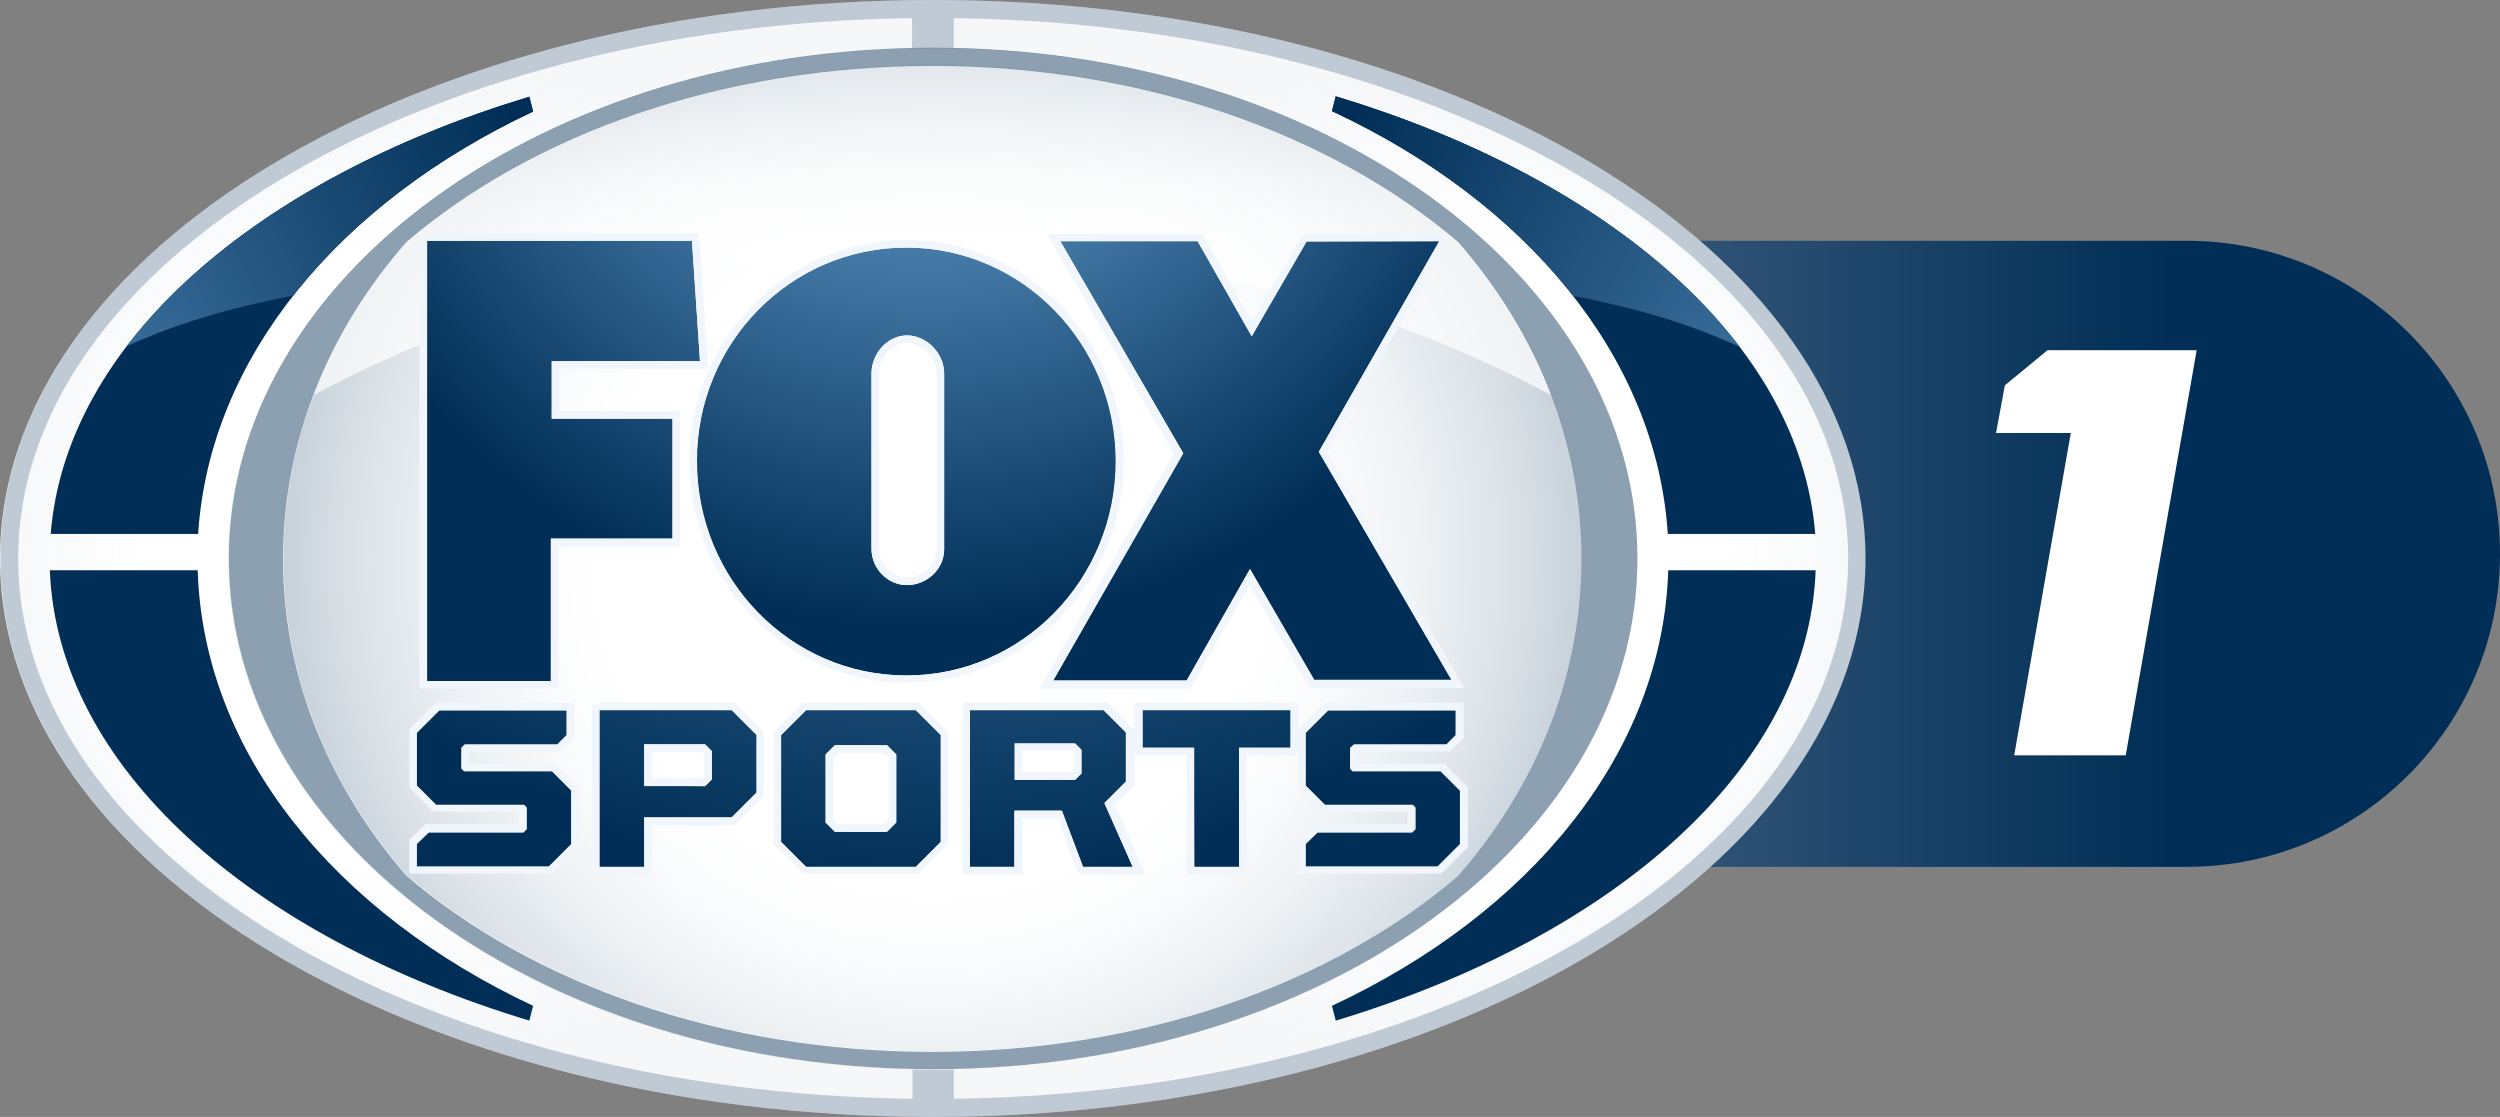
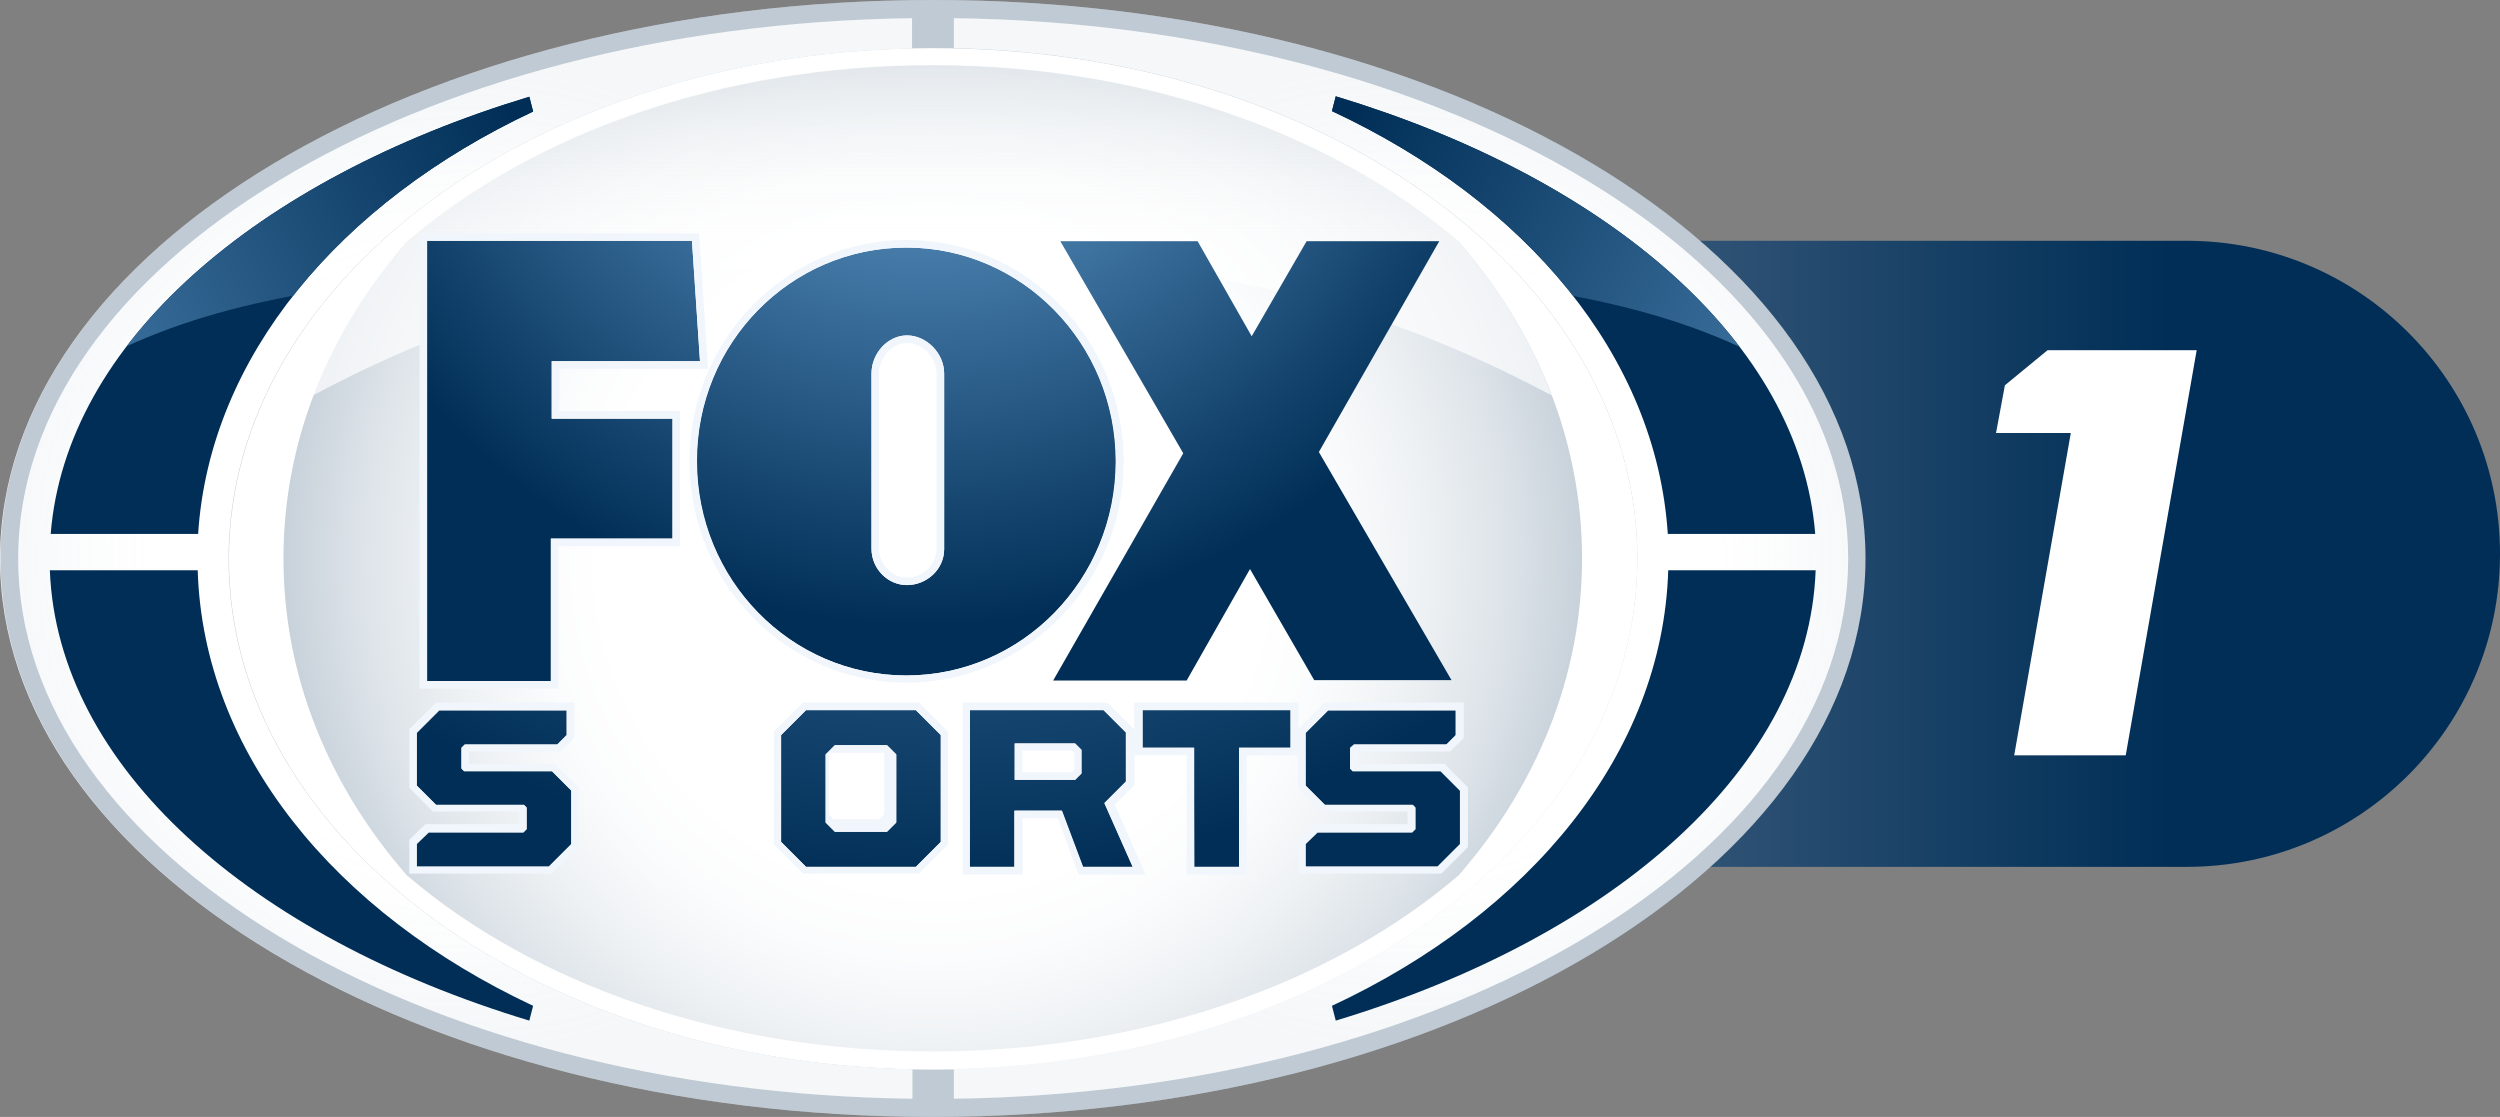
<svg xmlns="http://www.w3.org/2000/svg" xmlns:xlink="http://www.w3.org/1999/xlink" version="1.1" id="Слой_1" x="0px" y="0px" width="591.8px" height="264.4px" viewBox="0 0 591.8 264.4" style="enable-background:new 0 0 591.8 264.4;" xml:space="preserve">
  <rect x="0" y="0" width="591.8" height="264.4" fill="#808080" stroke="none" />
  <style type="text/css">
	.st0{fill:url(#SVGID_1_);}
	.st1{fill:#FFFFFF;}
	.st2{opacity:0.8;fill:url(#SVGID_00000119096045731988457190000017389792724420638907_);enable-background:new    ;}
	.st3{opacity:0.25;fill:#002E56;enable-background:new    ;}
	.st4{opacity:0.11;fill:url(#SVGID_00000138571915544582439260000002047181209536657047_);enable-background:new    ;}
	.st5{opacity:0.11;fill:url(#SVGID_00000034807285906402164450000003735569093699861944_);enable-background:new    ;}
	.st6{fill:#002E56;}
	.st7{opacity:0.7;fill:url(#SVGID_00000052088897497306498610000010834602160493799605_);enable-background:new    ;}
	.st8{clip-path:url(#SVGID_00000092437103818789421950000001215266846849400712_);}
	.st9{fill:url(#SVGID_00000149359703574279805310000004653066272044214713_);}
	.st10{fill:url(#SVGID_00000012438417744686544530000005422894045382203580_);}
	.st11{clip-path:url(#SVGID_00000066480213040239714450000001498200772405810613_);}
	.st12{fill:url(#SVGID_00000109736275788321562660000000483582424636922008_);}
	.st13{fill:url(#SVGID_00000155108833877885109120000015325518754639829402_);}
	.st14{fill:url(#SVGID_00000036949223516343513390000003570726889596383886_);}
	.st15{fill:#F1F6FC;}
	.st16{fill:url(#SVGID_00000026140688653342308530000006176984002824435620_);}
	.st17{fill:url(#SVGID_00000111189503942722999060000003088783906024030857_);}
	.st18{fill:url(#SVGID_00000072996221076881439240000006949065283892584588_);}
	.st19{fill:url(#SVGID_00000136398941395467588750000014449153622272464564_);}
	.st20{fill:url(#SVGID_00000002371428518063047820000007193847516780156843_);}
	.st21{fill:url(#SVGID_00000005952959268381496120000016403764697266282658_);}
	.st22{fill:url(#SVGID_00000098206422290501116790000008815607661069349761_);}
	.st23{fill:url(#SVGID_00000064313491801000759920000011644072093278817455_);}
	.st24{opacity:0.45;fill:#002E56;enable-background:new    ;}
</style>
  <g>
    <g>
      <g>
        <g>
          <g>
            <linearGradient id="SVGID_1_" gradientUnits="userSpaceOnUse" x1="101.06" y1="67.446" x2="591.76" y2="67.446" gradientTransform="matrix(1 0 0 1 4.003906e-02 63.654)">
              <stop offset="0" style="stop-color:#B0B7C9" />
              <stop offset="0.841" style="stop-color:#002E56" />
            </linearGradient>
            <path class="st0" d="M517.7,57H101.1v148.2h416.6c40.9,0,74.1-33.2,74.1-74.1S558.6,57,517.7,57z" />
          </g>
        </g>
      </g>
      <path class="st1" d="M441.6,132.2c0,73-98.8,132.2-220.8,132.2C98.9,264.4,0,205.2,0,132.2C0.1,59.2,98.9,0,220.9,0    C342.8,0,441.6,59.2,441.6,132.2z" />
      <radialGradient id="SVGID_00000062182466445820620750000014150041463817883060_" cx="220.951" cy="132.1" r="246.16" gradientTransform="matrix(0.977 0 0 0.977 5.042 3.204)" gradientUnits="userSpaceOnUse">
        <stop offset="0.325" style="stop-color:#FFFFFF" />
        <stop offset="0.395" style="stop-color:#FAFBFC" />
        <stop offset="0.478" style="stop-color:#EBEFF2" />
        <stop offset="0.569" style="stop-color:#D3DBE2" />
        <stop offset="0.664" style="stop-color:#B1BFCB" />
        <stop offset="0.764" style="stop-color:#869BAE" />
        <stop offset="0.867" style="stop-color:#50708B" />
        <stop offset="0.971" style="stop-color:#123D62" />
        <stop offset="1" style="stop-color:#002E56" />
      </radialGradient>
      <path style="opacity:0.8;fill:url(#SVGID_00000062182466445820620750000014150041463817883060_);enable-background:new    ;" d="    M220.8,15.5c-50,0-94.7,16.2-124.5,41.7c-18.4,21.1-29.2,47-29.2,75s10.8,53.9,29.2,75c29.8,25.5,74.5,41.7,124.5,41.7    s94.7-16.2,124.5-41.7c18.4-21.1,29.2-47,29.2-75s-10.9-54-29.2-75C315.4,31.7,270.7,15.5,220.8,15.5z" />
      <path class="st3" d="M220.9,0C98.9,0,0.1,59.2,0.1,132.2s98.8,132.2,220.8,132.2c121.9,0,220.8-59.2,220.8-132.2    C441.6,59.2,342.8,0,220.9,0z M220.9,253.2c-92.1,0-166.7-54.1-166.7-120.9S128.8,11.4,220.9,11.4s166.7,54.1,166.7,120.9    C387.6,199,312.9,253.2,220.9,253.2z" />
      <path class="st1" d="M215.9,253.1c-89.8-1.9-161.8-55.2-161.8-120.8s72-118.9,161.8-120.8V4.3C98.6,5.8,4.3,62.5,4.3,132.2    S98.6,258.6,216,260.1v-7L215.9,253.1L215.9,253.1z" />
      <path class="st1" d="M225.8,4.3v7.1c89.8,1.9,161.8,55.2,161.8,120.8s-72,118.9-161.8,120.8v7.1c117.3-1.6,211.7-58.2,211.7-127.9    C437.4,62.5,343.1,5.8,225.8,4.3z" />
      <radialGradient id="SVGID_00000041261734537440902220000012565190691447363998_" cx="107.638" cy="132.1" r="120.219" gradientTransform="matrix(0.977 0 0 0.977 5.042 3.204)" gradientUnits="userSpaceOnUse">
        <stop offset="0.601" style="stop-color:#FFFFFF" />
        <stop offset="0.651" style="stop-color:#FBFCFC;stop-opacity:0.917" />
        <stop offset="0.701" style="stop-color:#EFF2F4;stop-opacity:0.834" />
        <stop offset="0.751" style="stop-color:#DBE1E7;stop-opacity:0.751" />
        <stop offset="0.802" style="stop-color:#BFCAD4;stop-opacity:0.668" />
        <stop offset="0.852" style="stop-color:#9BADBC;stop-opacity:0.585" />
        <stop offset="0.902" style="stop-color:#6E889F;stop-opacity:0.502" />
        <stop offset="0.951" style="stop-color:#3B5E7D;stop-opacity:0.421" />
        <stop offset="1" style="stop-color:#002E56;stop-opacity:0.34" />
      </radialGradient>
      <path style="opacity:0.11;fill:url(#SVGID_00000041261734537440902220000012565190691447363998_);enable-background:new    ;" d="    M215.9,253.1c-89.8-1.9-161.8-55.2-161.8-120.8s72-118.9,161.8-120.8V4.3C98.6,5.8,4.3,62.5,4.3,132.2S98.6,258.6,216,260.1v-7    L215.9,253.1L215.9,253.1z" />
      <radialGradient id="SVGID_00000103226766603268588330000006732731953059361423_" cx="334.468" cy="132.1" r="120.219" gradientTransform="matrix(0.977 0 0 0.977 5.042 3.204)" gradientUnits="userSpaceOnUse">
        <stop offset="0.601" style="stop-color:#FFFFFF" />
        <stop offset="0.651" style="stop-color:#FBFCFC;stop-opacity:0.917" />
        <stop offset="0.701" style="stop-color:#EFF2F4;stop-opacity:0.834" />
        <stop offset="0.751" style="stop-color:#DBE1E7;stop-opacity:0.751" />
        <stop offset="0.802" style="stop-color:#BFCAD4;stop-opacity:0.668" />
        <stop offset="0.852" style="stop-color:#9BADBC;stop-opacity:0.585" />
        <stop offset="0.902" style="stop-color:#6E889F;stop-opacity:0.502" />
        <stop offset="0.951" style="stop-color:#3B5E7D;stop-opacity:0.421" />
        <stop offset="1" style="stop-color:#002E56;stop-opacity:0.34" />
      </radialGradient>
      <path style="opacity:0.11;fill:url(#SVGID_00000103226766603268588330000006732731953059361423_);enable-background:new    ;" d="    M225.8,4.3v7.1c89.8,1.9,161.8,55.2,161.8,120.8s-72,118.9-161.8,120.8v7.1c117.3-1.6,211.7-58.2,211.7-127.9    C437.4,62.5,343.1,5.8,225.8,4.3z" />
      <g>
        <path class="st6" d="M46.9,126.4c2.7-41.9,33.5-78.5,79.3-100l-0.9-3.5C60.6,42.5,15.6,81.2,12,126.4H46.9z" />
        <path class="st6" d="M46.8,135h-35c1.8,46.5,47.4,86.6,113.5,106.6l0.9-3.5C79.3,216.1,48.1,178.2,46.8,135z" />
      </g>
      <g>
        <path class="st6" d="M394.8,126.4h34.9c-3.6-45.2-48.7-84-113.5-103.6l-0.9,3.5C361.2,47.7,392.1,84.4,394.8,126.4z" />
        <path class="st6" d="M394.9,135c-1.3,43.3-32.7,81.2-79.6,103.1l0.9,3.5c66.2-20,111.9-60.1,113.6-106.6H394.9z" />
      </g>
      <linearGradient id="SVGID_00000010310478342880876450000009166628395062967431_" gradientUnits="userSpaceOnUse" x1="220.66" y1="98.322" x2="220.66" y2="-113.53" gradientTransform="matrix(1 0 0 1 4.003906e-02 63.654)">
        <stop offset="0.498" style="stop-color:#FFFFFF" />
        <stop offset="0.561" style="stop-color:#FBFCFC;stop-opacity:0.917" />
        <stop offset="0.624" style="stop-color:#EFF2F4;stop-opacity:0.834" />
        <stop offset="0.687" style="stop-color:#DBE1E7;stop-opacity:0.751" />
        <stop offset="0.75" style="stop-color:#BFCAD4;stop-opacity:0.668" />
        <stop offset="0.814" style="stop-color:#9BADBC;stop-opacity:0.585" />
        <stop offset="0.877" style="stop-color:#6E889F;stop-opacity:0.502" />
        <stop offset="0.939" style="stop-color:#3B5E7D;stop-opacity:0.421" />
        <stop offset="1" style="stop-color:#002E56;stop-opacity:0.34" />
      </linearGradient>
      <path style="opacity:0.7;fill:url(#SVGID_00000010310478342880876450000009166628395062967431_);enable-background:new    ;" d="    M367.3,93.6L367.3,93.6c-5-13.2-12.5-25.5-22.1-36.5c-29.8-25.5-74.5-41.7-124.5-41.7S126,31.6,96.2,57.1    c-9.6,11-17.1,23.3-22.1,36.5c51.9-27.8,95.4-32,145.8-32C273.1,61.6,315.1,65.8,367.3,93.6z" />
      <g>
        <g>
          <g>
            <defs>
              <path id="SVGID_00000130619326740131105600000016691249395134100916_" d="M26.5,83.6c15-7.3,29.2-11.1,46-14.2        C85.8,53.7,99,43.7,127,28.7c10.6-5.7,8.1-11-3-8.1C112.9,23.6,63,36,26.5,83.6z" />
            </defs>
            <clipPath id="SVGID_00000110472635349398038440000011027945614743529656_">
              <use xlink:href="#SVGID_00000130619326740131105600000016691249395134100916_" style="overflow:visible;" />
            </clipPath>
            <g style="clip-path:url(#SVGID_00000110472635349398038440000011027945614743529656_);">
              <linearGradient id="SVGID_00000056416703813114260000000016258017426863673763_" gradientUnits="userSpaceOnUse" x1="-74.471" y1="90.459" x2="220.517" y2="-59.797" gradientTransform="matrix(1 0 0 1 4.003906e-02 63.654)">
                <stop offset="0" style="stop-color:#7AB5E7" />
                <stop offset="0.7" style="stop-color:#002E56" />
              </linearGradient>
              <path style="fill:url(#SVGID_00000056416703813114260000000016258017426863673763_);" d="M46.9,126.4        c2.7-41.9,33.5-78.5,79.3-100l-0.9-3.5C60.6,42.5,15.6,81.2,12,126.4H46.9z" />
              <linearGradient id="SVGID_00000103265923929164193740000015081806640029455793_" gradientUnits="userSpaceOnUse" x1="87.064" y1="115.195" x2="263.002" y2="25.579" gradientTransform="matrix(1 0 0 1 4.003906e-02 63.654)">
                <stop offset="0" style="stop-color:#235BA9" />
                <stop offset="1" style="stop-color:#003271" />
              </linearGradient>
              <path style="fill:url(#SVGID_00000103265923929164193740000015081806640029455793_);" d="M46.8,135h-35        c1.8,46.5,47.4,86.6,113.5,106.6l0.9-3.5C79.4,216.1,48.1,178.2,46.8,135z" />
            </g>
          </g>
        </g>
      </g>
      <g>
        <g>
          <g>
            <defs>
              <path id="SVGID_00000130623303023060788190000000659596097091438765_" d="M415,83.6c-15-7.3-29.2-11.1-46-14.2        c-13.3-15.7-26.5-25.7-54.5-40.7c-10.6-5.7-8.1-11,3-8.1C328.6,23.6,378.4,36,415,83.6z" />
            </defs>
            <clipPath id="SVGID_00000121269968238372306670000005167598068339670437_">
              <use xlink:href="#SVGID_00000130623303023060788190000000659596097091438765_" style="overflow:visible;" />
            </clipPath>
            <g style="clip-path:url(#SVGID_00000121269968238372306670000005167598068339670437_);">
              <linearGradient id="SVGID_00000082339694566524701740000009945497832345238960_" gradientUnits="userSpaceOnUse" x1="515.484" y1="91.598" x2="220.79" y2="-61.601" gradientTransform="matrix(1 0 0 1 4.003906e-02 63.654)">
                <stop offset="0" style="stop-color:#7AB5E7" />
                <stop offset="0.7" style="stop-color:#002E56" />
              </linearGradient>
              <path style="fill:url(#SVGID_00000082339694566524701740000009945497832345238960_);" d="M394.8,126.4h34.9        c-3.6-45.2-48.7-84-113.5-103.6l-0.9,3.5C361.2,47.7,392.2,84.4,394.8,126.4z" />
              <linearGradient id="SVGID_00000129913502027366120840000005204895187917327236_" gradientUnits="userSpaceOnUse" x1="359.416" y1="117.527" x2="176.882" y2="22.635" gradientTransform="matrix(1 0 0 1 4.003906e-02 63.654)">
                <stop offset="0" style="stop-color:#002E56" />
                <stop offset="1" style="stop-color:#002E56" />
              </linearGradient>
-               <path style="fill:url(#SVGID_00000129913502027366120840000005204895187917327236_);" d="M395,135        c-1.3,43.3-32.7,81.2-79.6,103.1l0.9,3.5c66.2-20,111.9-60.1,113.7-106.6H395z" />
            </g>
          </g>
        </g>
      </g>
      <g>
        <g>
          <g>
            <radialGradient id="SVGID_00000016758647347693705630000000091095508874235293_" cx="218.827" cy="-10.815" r="245.066" gradientTransform="matrix(0.977 0 0 0.977 5.042 3.204)" gradientUnits="userSpaceOnUse">
              <stop offset="0" style="stop-color:#7AB4E6" />
              <stop offset="0.65" style="stop-color:#002E56" />
            </radialGradient>
            <polygon style="fill:url(#SVGID_00000016758647347693705630000000091095508874235293_);" points="101.1,161.2 101.1,57        163.8,57 165.7,85.5 130.6,85.5 130.6,99.1 159.2,99.1 159.2,127.5 130.4,127.5 130.4,161.2      " />
            <path class="st15" d="M163.8,57l1.9,28.5h-35.1v13.6h28.6v28.4h-28.8v33.7h-29.3V57H163.8 M165.4,55.2h-1.6h-62.7h-1.8V57       v104.2v1.8h1.8h29.3h1.8v-1.8v-31.9h27h1.8v-1.8V99.1v-1.8h-1.8h-26.8v-10h33.3h1.9l-0.1-1.9l-1.9-28.5L165.4,55.2L165.4,55.2z       " />
          </g>
          <g>
            <radialGradient id="SVGID_00000002369683819664840190000009347419444007580330_" cx="218.831" cy="-10.818" r="245.077" gradientTransform="matrix(0.977 0 0 0.977 5.042 3.204)" gradientUnits="userSpaceOnUse">
              <stop offset="0" style="stop-color:#7AB4E6" />
              <stop offset="0.65" style="stop-color:#002E56" />
            </radialGradient>
            <polygon style="fill:url(#SVGID_00000002369683819664840190000009347419444007580330_);" points="343.6,161 312.2,107        340.7,57.1 309.3,57.1 296.3,79.6 283.5,57.1 251,57.1 280.1,107.3 249.3,161.1 280.9,161.1 295.9,134.7 311.1,161      " />
-             <path class="st15" d="M340.7,57.1l-28.5,49.8l31.4,54h-32.5l-15.2-26.2l-15,26.4h-31.6l30.8-53.8L251,57.1h32.5l12.8,22.5       l13-22.4L340.7,57.1 M343.8,55.4h-3h-31.4h-1l-0.5,0.9l-11.5,19.8l-11.3-19.8l-0.5-0.9h-1h-32.5h-3.2l1.5,2.7l28.5,49.3       l-30.3,52.9l-1.5,2.7h3.1h31.6h1l0.5-0.9l13.5-23.7l13.7,23.6l0.5,0.9h1h32.5h3.1l-1.5-2.7L314.2,107l28-48.9L343.8,55.4       L343.8,55.4z" />
          </g>
          <g>
            <radialGradient id="SVGID_00000093140193521546295810000007351371075333771172_" cx="218.831" cy="-10.816" r="245.073" gradientTransform="matrix(0.977 0 0 0.977 5.042 3.204)" gradientUnits="userSpaceOnUse">
              <stop offset="0" style="stop-color:#7AB4E6" />
              <stop offset="0.65" style="stop-color:#002E56" />
            </radialGradient>
            <path style="fill:url(#SVGID_00000093140193521546295810000007351371075333771172_);" d="M164.9,109.2       c0-28,22.2-50.6,49.6-50.6s49.6,22.7,49.6,50.6c0,28-22.2,50.7-49.6,50.7S164.9,137.2,164.9,109.2z M223.5,130V88.4       c0-4.7-4.1-9-8.8-9c-4.6,0-8.4,4.3-8.4,9v41.5c0,4.7,3.8,8.6,8.4,8.6C219.3,138.5,223.5,134.8,223.5,130z" />
            <path class="st15" d="M214.6,58.6c27.4,0,49.6,22.7,49.6,50.6c0,28-22.2,50.7-49.6,50.7S165,137.2,165,109.2       C164.9,81.2,187.1,58.6,214.6,58.6 M214.7,138.5c4.7,0,8.8-3.7,8.8-8.5V88.4c0-4.7-4.1-9-8.8-9c-4.6,0-8.4,4.3-8.4,9v41.5       C206.3,134.6,210.1,138.5,214.7,138.5 M214.6,56.8c-28.3,0-51.4,23.5-51.4,52.4s23.1,52.4,51.4,52.4s51.4-23.5,51.4-52.4       S242.9,56.8,214.6,56.8L214.6,56.8z M214.7,136.7c-3.7,0-6.6-3.1-6.6-6.8V88.4c0-3.8,3.1-7.2,6.6-7.2c3.7,0,7,3.4,7,7.2V130       C221.7,133.6,218.5,136.7,214.7,136.7L214.7,136.7z" />
          </g>
        </g>
        <g>
          <g>
            <radialGradient id="SVGID_00000024681417594957950320000012537663364702651052_" cx="221.516" cy="-32.738" r="286.504" gradientTransform="matrix(0.977 0 0 0.977 5.042 3.204)" gradientUnits="userSpaceOnUse">
              <stop offset="0" style="stop-color:#7AB4E6" />
              <stop offset="0.841" style="stop-color:#002E56" />
            </radialGradient>
            <path style="fill:url(#SVGID_00000024681417594957950320000012537663364702651052_);" d="M98.7,205.2v-5.4l2.8-2.7h22.4       l0.8-0.8v-5.1l-0.6-0.6h-20.8l-4.6-4.6v-12.5l5.3-5.3h30.2v5.9l-2.2,2.2h-21.9l-0.8,0.8v4.9l0.6,0.6h20.8l4.6,4.6v12.7       l-5.3,5.3H98.7z" />
            <path class="st15" d="M134.1,168.1v5.9l-2.2,2.2H110l-0.8,0.8v4.9l0.6,0.6h20.8l4.6,4.6v12.7l-5.3,5.3H98.6v-5.4l2.8-2.7h22.4       l0.8-0.8v-5.1l-0.6-0.6h-20.8l-4.6-4.6v-12.5l5.3-5.3L134.1,168.1 M135.9,166.3h-1.8h-30.2h-0.7l-0.5,0.5l-5.3,5.3l-0.5,0.5       v0.7v12.5v0.7l0.5,0.5l4.6,4.6l0.5,0.5h0.7h19.7v3h-21.5h-0.7l-0.5,0.5l-2.8,2.7l-0.5,0.5v0.8v5.4v1.8h1.8h31.2h0.7l0.5-0.5       l5.3-5.3l0.5-0.5v-0.7v-12.7v-0.7l-0.5-0.5l-4.6-4.6l-0.5-0.5h-0.7H111v-2.9h21h0.7l0.5-0.5l2.2-2.2l0.5-0.5V174v-5.9V166.3       L135.9,166.3z" />
          </g>
          <g>
            <radialGradient id="SVGID_00000054229307529746756100000015460462410819261116_" cx="221.504" cy="-32.734" r="290.293" gradientTransform="matrix(0.977 0 0 0.977 5.042 3.204)" gradientUnits="userSpaceOnUse">
              <stop offset="0" style="stop-color:#7AB4E6" />
              <stop offset="0.841" style="stop-color:#002E56" />
            </radialGradient>
-             <path style="fill:url(#SVGID_00000054229307529746756100000015460462410819261116_);" d="M141.9,168.1h31.3l5.9,5.9v13.6       l-5.9,5.9h-20.7v11.7h-10.6V168.1z M166.9,186.1l1.6-1.6v-6.7l-1.6-1.6h-14.4v9.8L166.9,186.1L166.9,186.1z" />
-             <path class="st15" d="M173.2,168.1l5.9,5.9v13.6l-5.9,5.9h-20.7v11.7h-10.6v-37.1L173.2,168.1 M152.5,186.1h14.4l1.6-1.6v-6.7       l-1.6-1.6h-14.4V186.1 M173.9,166.3h-0.7h-31.3l-1.8,0.7v1.8v36.5v1.8h1.8h10.6h1.8v-1.8v-9.9h18.9h0.7l0.5-0.5l5.9-5.9       l0.5-0.5v-0.9V174v-0.7l-0.5-0.5l-5.9-5.9L173.9,166.3L173.9,166.3z M154.3,178h11.9l0.5,0.5v5.2l-0.5,0.5h-11.9V178L154.3,178       z" />
          </g>
          <g>
            <radialGradient id="SVGID_00000019640814968414539270000017762436474708308355_" cx="221.509" cy="-32.734" r="291.692" gradientTransform="matrix(0.977 0 0 0.977 5.042 3.204)" gradientUnits="userSpaceOnUse">
              <stop offset="0" style="stop-color:#7AB4E6" />
              <stop offset="0.841" style="stop-color:#002E56" />
            </radialGradient>
            <path style="fill:url(#SVGID_00000019640814968414539270000017762436474708308355_);" d="M184.9,199.3V174l5.9-5.9h26l5.9,5.9       v25.3l-5.9,5.9h-26L184.9,199.3z M210,196.9l2.2-2.2v-16.1l-2.2-2.2h-12.3l-2.2,2.2v16.1l2.2,2.2H210z" />
-             <path class="st15" d="M216.8,168.1l5.9,5.9v25.3l-5.9,5.9h-26l-5.9-5.9V174l5.9-5.9H216.8 M197.6,196.9h12.3l2.2-2.2v-16.1       l-2.2-2.2h-12.3l-2.2,2.2v16.1L197.6,196.9 M217.5,166.3h-0.7h-26h-0.7l-0.5,0.5l-5.9,5.9l-0.5,0.5v0.7v25.3v0.7l0.5,0.5       l5.9,5.9l0.5,0.5h0.7h26h0.7l0.5-0.5l5.9-5.9l0.5-0.5v-0.7v-25.3v-0.7l-0.5-0.5l-5.9-5.9L217.5,166.3L217.5,166.3z        M198.4,178.2h10.9l1.1,1.1v14.6l-1.1,1.1h-10.9l-1.1-1.1v-14.6L198.4,178.2L198.4,178.2z" />
+             <path class="st15" d="M216.8,168.1l5.9,5.9v25.3l-5.9,5.9h-26l-5.9-5.9V174l5.9-5.9H216.8 M197.6,196.9h12.3l2.2-2.2v-16.1       l-2.2-2.2h-12.3l-2.2,2.2v16.1L197.6,196.9 M217.5,166.3h-0.7h-26h-0.7l-0.5,0.5l-5.9,5.9l-0.5,0.5v0.7v25.3v0.7l0.5,0.5       l5.9,5.9l0.5,0.5h0.7h26h0.7l0.5-0.5l5.9-5.9l0.5-0.5v-0.7v-25.3v-0.7l-0.5-0.5l-5.9-5.9L217.5,166.3L217.5,166.3z        M198.4,178.2h10.9v14.6l-1.1,1.1h-10.9l-1.1-1.1v-14.6L198.4,178.2L198.4,178.2z" />
          </g>
          <g>
            <radialGradient id="SVGID_00000005969340394430669670000005647461153311044503_" cx="221.357" cy="-32.734" r="290.223" gradientTransform="matrix(0.977 0 0 0.977 5.042 3.204)" gradientUnits="userSpaceOnUse">
              <stop offset="0" style="stop-color:#7AB4E6" />
              <stop offset="0.841" style="stop-color:#002E56" />
            </radialGradient>
            <path style="fill:url(#SVGID_00000005969340394430669670000005647461153311044503_);" d="M229.6,168.1h31.6l5.3,5.3V185       l-5.1,5.1l6.7,15.1h-11.8l-5-13.3h-11.2v13.3h-10.6L229.6,168.1L229.6,168.1L229.6,168.1z M254.5,184.6l1.5-1.5v-5.6l-1.5-1.5       h-14.3v8.6H254.5z" />
            <path class="st15" d="M261.3,168.1l5.3,5.3V185l-5.1,5.1l6.7,15.1h-11.8l-5-13.3h-11.2v13.3h-10.6v-37.1L261.3,168.1        M240.2,184.6h14.3l1.5-1.5v-5.6l-1.5-1.5h-14.3V184.6 M262,166.3h-0.7h-31.6h-1.8v1.8v37.1v1.8h1.8h10.6h1.8v-1.8v-11.5h8.3       l4.5,12.2l0.5,1.1h1.2h11.8h2.8l-1.1-2.5l-6.2-14l4.2-4.2l0.5-0.5v-0.7v-11.6v-0.7l-0.5-0.5l-5.3-5.3L262,166.3L262,166.3z        M242,177.7h11.8l0.5,0.5v4.1l-0.5,0.5H242V177.7L242,177.7z" />
          </g>
          <g>
            <radialGradient id="SVGID_00000031891155370974078300000014977803038308959911_" cx="221.505" cy="-32.734" r="286.704" gradientTransform="matrix(0.977 0 0 0.977 5.042 3.204)" gradientUnits="userSpaceOnUse">
              <stop offset="0" style="stop-color:#7AB4E6" />
              <stop offset="0.841" style="stop-color:#002E56" />
            </radialGradient>
            <path style="fill:url(#SVGID_00000031891155370974078300000014977803038308959911_);" d="M282.6,177h-12.2v-8.9h35.1v8.9h-12.2       v28.2h-10.6L282.6,177L282.6,177z" />
            <path class="st15" d="M305.5,168.1v8.9h-12.2v28.2h-10.6V177h-12.2v-8.9H305.5 M307.2,166.3h-1.8h-35.1h-1.8v1.8v8.9v1.8h1.8       h10.6v26.4v1.8h1.8h10.6h1.8v-1.8v-26.4h10.5h1.8V177v-8.9v-1.8H307.2z" />
          </g>
          <g>
            <radialGradient id="SVGID_00000112600256507242102060000008147496674716302513_" cx="221.501" cy="-32.738" r="282.321" gradientTransform="matrix(0.977 0 0 0.977 5.042 3.204)" gradientUnits="userSpaceOnUse">
              <stop offset="0" style="stop-color:#7AB4E6" />
              <stop offset="0.841" style="stop-color:#002E56" />
            </radialGradient>
            <path style="fill:url(#SVGID_00000112600256507242102060000008147496674716302513_);" d="M309.1,205.2v-5.4l2.8-2.7h22.4       l0.8-0.8v-5.1l-0.6-0.6h-20.8l-4.6-4.6v-12.5l5.3-5.3h30.2v5.9l-2.2,2.2h-21.9l-0.9,0.8v4.9l0.6,0.6H341l4.6,4.6v12.7l-5.3,5.3       H309.1z" />
            <path class="st15" d="M344.6,168.1v5.9l-2.2,2.2h-21.9l-0.9,0.8v4.9l0.6,0.6H341l4.6,4.6v12.7l-5.3,5.3H309v-5.4l2.8-2.7h22.4       l0.8-0.8v-5.1l-0.6-0.6h-20.8l-4.6-4.6v-12.5l5.3-5.3H344.6 M346.3,166.3h-1.8h-30.2h-0.7l-0.5,0.5l-5.3,5.3l-0.5,0.5v0.7v12.5       v0.7l0.5,0.5l4.6,4.6l0.5,0.5h0.7h19.6v3h-21.3h-0.7l-0.5,0.5l-2.8,2.7l-0.5,0.5v0.8v5.4v1.8h1.8h31.3h0.7l0.5-0.5l5.3-5.3       l0.5-0.5v-0.7v-12.7v-0.7l-0.5-0.5l-4.6-4.6l-0.5-0.5h-0.7h-19.6v-2.9h21h0.7l0.5-0.5l2.2-2.2l0.5-0.5V174v-5.9v-1.8       L346.3,166.3L346.3,166.3z" />
          </g>
        </g>
      </g>
-       <path class="st24" d="M220.9,11.3c-92.1,0-166.7,54.1-166.7,120.9s74.6,120.9,166.7,120.9S387.6,199,387.6,132.2    C387.6,65.5,312.9,11.3,220.9,11.3z M345.2,207.3c-29.8,25.5-74.5,41.7-124.5,41.7S126,232.8,96.2,207.3    c-18.3-21.1-29.2-47-29.2-75s10.8-54,29.2-75c29.8-25.5,74.5-41.7,124.5-41.7s94.6,16.2,124.5,41.7c18.4,21.1,29.2,47,29.2,75    S363.6,186.2,345.2,207.3z" />
    </g>
    <g>
      <g>
        <path class="st1" d="M484.7,82.9H520l-16.8,95.9h-26.4l13.4-76.3h-17.7l2.1-11.3L484.7,82.9z" />
      </g>
    </g>
  </g>
</svg>